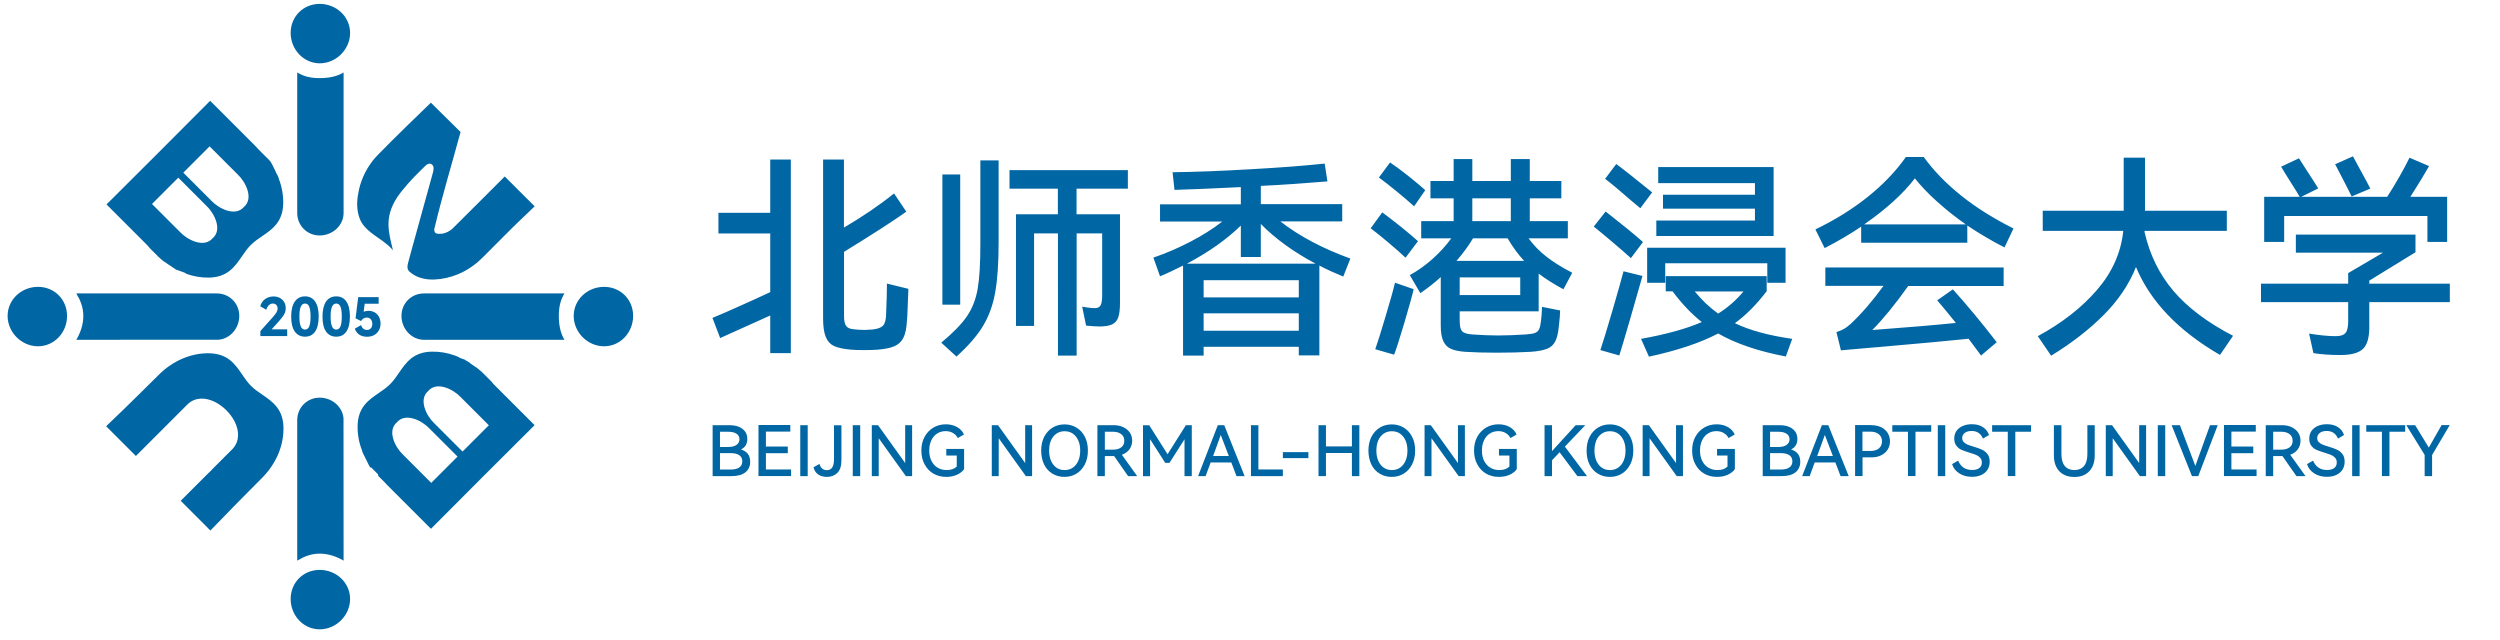
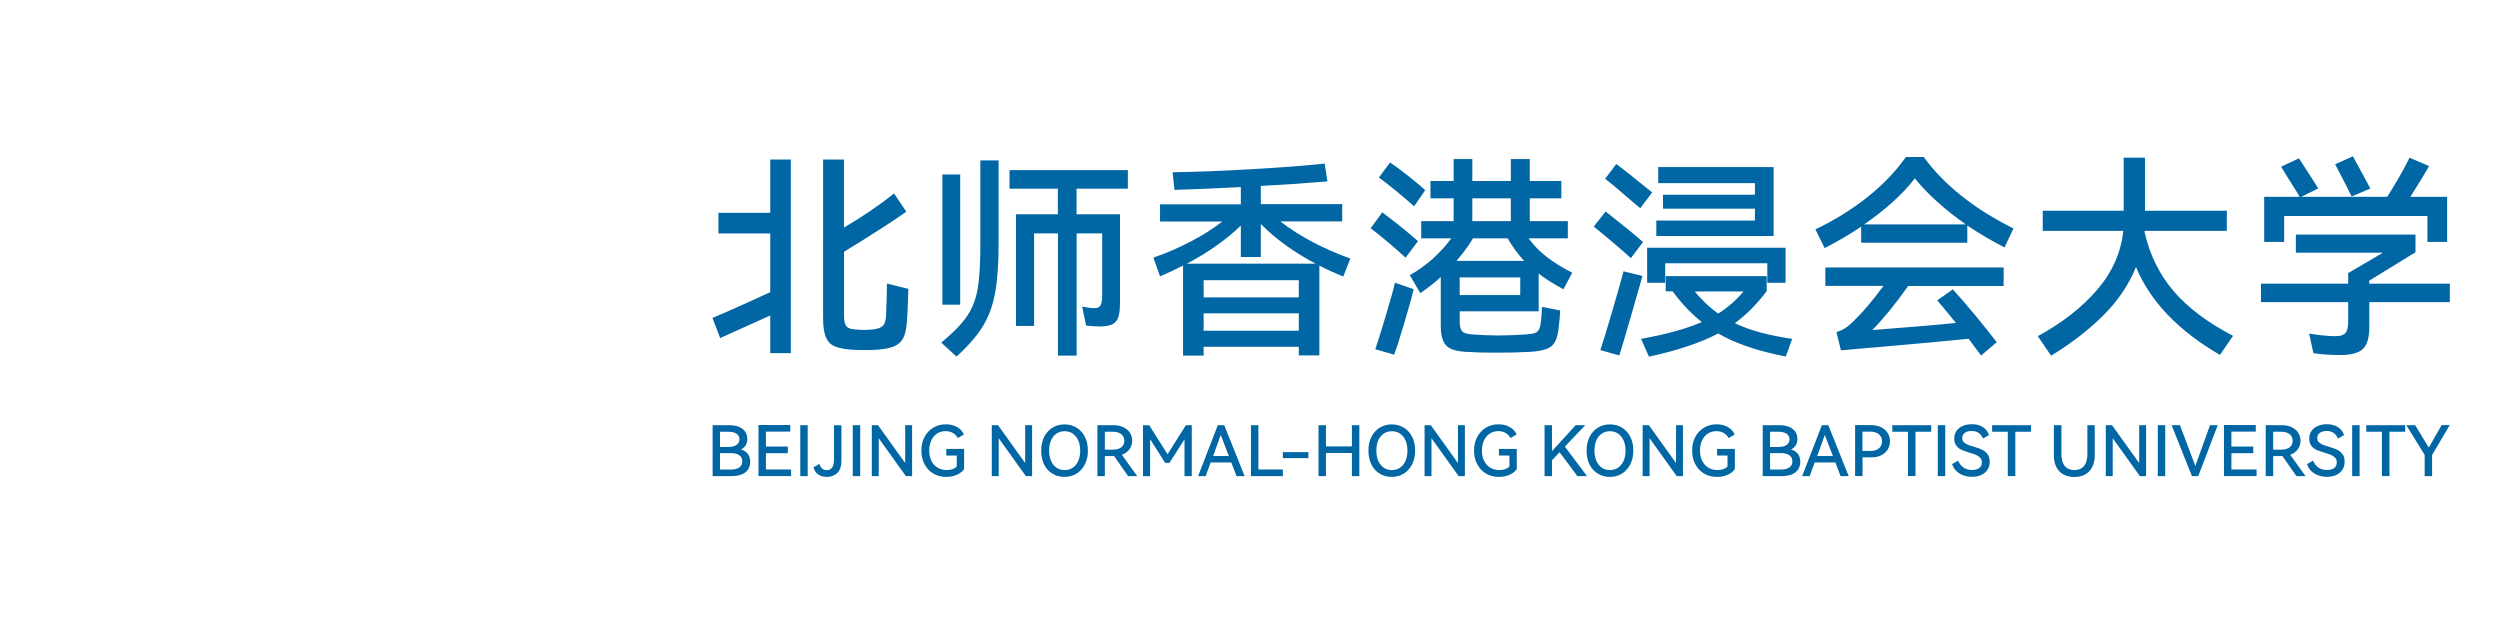
<svg xmlns="http://www.w3.org/2000/svg" version="1.1" id="图层_1" x="0px" y="0px" viewBox="0 0 289 74" style="enable-background:new 0 0 289 74;" xml:space="preserve">
  <style type="text/css">
	.st0{fill-rule:evenodd;clip-rule:evenodd;fill:#0166A4;}
</style>
-   <path class="st0" d="M49.81,11.87c-0.87,0.85-1.74,1.68-2.59,2.51c-0.66,0.64-1.3,1.28-1.93,1.9l-0.01,0.01l-0.01,0.01l-0.38,0.38  l-0.01,0.01l-0.01,0.01l0,0l-0.01,0.01l-0.01,0.01l-0.01,0.01l-0.01,0.01l-0.01,0.01l-0.07,0.07l-0.01,0.01l-0.01,0.01l-0.01,0.01  l-0.01,0.01l-0.01,0.01l0,0.01l-0.07,0.07l-0.01,0.01l0,0l-0.01,0.01L44.58,17l0,0l-0.08,0.08l-0.27,0.27  c-0.3,0.3-0.61,0.6-0.88,0.91c-0.46,0.53-0.84,1.11-1.15,1.71c-0.31,0.62-0.55,1.27-0.7,1.94c-0.12,0.53-0.19,1.03-0.21,1.51  c-0.01,0.48,0.03,0.93,0.14,1.36c0.09,0.36,0.21,0.67,0.38,0.96c0.17,0.29,0.42,0.57,0.78,0.9c0.37,0.33,0.76,0.59,1.13,0.86  c0.37,0.25,0.73,0.5,1.07,0.8l-0.01-0.02c0.23,0.2,0.45,0.41,0.65,0.66c-0.49-2.03-1.05-3.77,0.47-6.11  c0.37-0.55,0.79-1.06,1.23-1.56c0.26-0.3,0.54-0.59,0.82-0.89l0.07-0.07v0c0.26-0.26,0.52-0.53,0.78-0.78l0.37-0.36  c0.12-0.12,0.25-0.2,0.36-0.23c0.17-0.05,0.32-0.01,0.44,0.11c0.12,0.12,0.16,0.28,0.15,0.46c0,0.14-0.04,0.29-0.07,0.43  c-0.86,3.08-1.69,6.16-2.55,9.24c-0.12,0.41-0.23,0.82-0.33,1.23c-0.03,0.14-0.08,0.33-0.06,0.52c0.01,0.17,0.08,0.35,0.26,0.5  c0.15,0.13,0.31,0.24,0.47,0.34c0.16,0.1,0.33,0.18,0.5,0.25c0.41,0.16,0.83,0.25,1.26,0.28c0.44,0.03,0.88,0.01,1.31-0.05  c0.9-0.12,1.77-0.39,2.59-0.8c0.8-0.4,1.56-0.95,2.24-1.63l2.39-2.39l0-0.01l0.35-0.34l0,0c1.07-1.1,2.23-2.16,3.33-3.23l-1.74-1.73  l-1.72-1.72l-3.27,3.27l0,0l-1.47,1.46l-1.3,1.3c-0.17,0.15-0.36,0.27-0.54,0.37c-0.2,0.1-0.41,0.17-0.62,0.21L51,27.02l-0.15,0.01  c-0.49,0.03-0.63-0.15-0.65-0.41c-0.01-0.1,0.01-0.2,0.04-0.29c0.87-3.65,2.01-7.43,3-11.07L49.81,11.87z M18.98,49.44L18.98,49.44  l0.3-0.3l0,0l0.8-0.8l0,0l1.65-1.65c0.89-0.8,2.05-0.75,3.11-0.23c0.48,0.24,0.93,0.57,1.33,0.97c0.39,0.39,0.73,0.85,0.97,1.33  c0.52,1.05,0.57,2.22-0.23,3.11l-1.35,1.35l0,0l-1.04,1.04l0,0.01l-0.35,0.36l-0.01-0.01l-3.27,3.27l2.66,2.66l0.77,0.78  c0.92-0.95,1.85-1.9,2.77-2.85l1.59-1.61l1.6-1.61c0.82-0.82,1.45-1.76,1.88-2.76c0.42-0.99,0.63-2.05,0.61-3.1  c-0.05-2.13-1.25-2.95-2.42-3.76c-0.47-0.32-0.94-0.64-1.34-1.04c-0.4-0.4-0.72-0.87-1.04-1.34c-0.8-1.17-1.63-2.37-3.76-2.42  c-1.06-0.03-2.11,0.19-3.1,0.61c-1,0.42-1.94,1.06-2.76,1.88c-0.68,0.68-1.37,1.36-2.05,2.03c-0.68,0.67-1.37,1.34-2.05,2.01  l-1.98,1.9l0.01,0.01l0,0l0.97,0.97l2.46,2.46L18.98,49.44z M52.62,41.11c-0.88-0.32-1.8-0.48-2.72-0.46  c-2.13,0.05-2.95,1.25-3.76,2.42c-0.32,0.47-0.64,0.94-1.04,1.34c-0.4,0.4-0.87,0.72-1.34,1.04c-1.17,0.8-2.37,1.63-2.42,3.76  c-0.02,0.97,0.15,1.94,0.51,2.86l0,0.01l0.01,0.04l0,0.01l0.01,0.04l0.02,0.05l0.02,0.05l0.02,0.05l0.02,0.05l0.02,0.04l0.02,0.04  l0.02,0.04l0.02,0.04l0.02,0.04l0.02,0.04l0.02,0.04l0.02,0.04l0.02,0.04l0.02,0.04l0.02,0.04l0.02,0.04l0.02,0.04l0.02,0.04  l0.02,0.04l0.02,0.04l0.02,0.04l0.02,0.04l0.02,0.04l0.02,0.04l0.02,0.04h0l0.02,0.04l0.02,0.04l0.02,0.04l0.02,0.04l0.02,0.04  l0.02,0.04l0.02,0.04v0l0.02,0.04l0.02,0.04l0.02,0.04l0.02,0.04l0.02,0.04l0.02,0.04l0.02,0.04l0.02,0.03l0,0l0.02,0.04l0.02,0.04  l0.02,0.04l0.02,0.03l0,0l0.02,0.03l0.02,0.03l0.02,0.03l0,0l0.02,0.03L42.88,54l0.02,0.03l0.03,0.03l0.03,0.03l0.03,0.03l0.03,0.03  l0.03,0.03l0.03,0.03l0.03,0.03h0l0.03,0.03l0.03,0.03l0.03,0.03h0l0.03,0.03l0.03,0.03l0.03,0.03h0l0.03,0.03l0.03,0.03l0,0  l0.03,0.03l0.03,0.03l0,0l0.03,0.03l0,0l0.02,0.02l0,0l0.02,0.02h0l0.02,0.02l0.02,0.02v0l0.02,0.02l0.02,0.02l0,0l0.02,0.02  l0.02,0.02l0.02,0.02l0.02,0.02l0.02,0.02l0.02,0.02l0.02,0.02l0.02,0.02L43.71,55l0.02,0.02l0,0l0.02,0.02l0.02,0.02l0.02,0.02  l0.02,0.02l0.02,0.02l0.02,0.02l0.02,0.02l0.02,0.02l0.02,0.02l0.02,0.02l0.02,0.02l0,0l0.02,0.02v0l0.02,0.02l0.02,0.02h0  l0.02,0.02v0l0.02,0.02l0,0l0.02,0.02l0,0l0.02,0.02h0l0.02,0.02v0l0.02,0.02l0,0l0.02,0.02l0.02,0.02l0.02,0.02l0.02,0.02  l0.02,0.02l0,0l0.02,0.02v0l0.02,0.02l0,0l0.02,0.02l0.02,0.02l0,0l0.02,0.02l0,0l0.02,0.02l0.02,0.02l0,0l0.02,0.02l0.02,0.02h0  l0.02,0.02l0.02,0.02l0.02,0.02l0,0l0.02,0.02l0.02,0.02l0,0l0.02,0.02v0l0.02,0.02l0,0L44.69,56l0.02,0.02l0.02,0.02l0.02,0.02  l0.02,0.02l0,0l0.02,0.02l0.02,0.02l5.01,5.01c3.99-4.01,7.96-7.99,11.98-11.98l-3.57-3.57l-1.08-1.08l-0.03-0.03l-0.03-0.03  l-0.03-0.03l-0.03-0.04l-0.03-0.03v0l-0.03-0.04l-0.03-0.03h0l-0.03-0.04l-0.03-0.04l0,0l-0.04-0.04l-0.03-0.04l-0.04-0.04  l-0.04-0.04l0,0l-0.04-0.04l-0.04-0.04l-0.04-0.04l-0.04-0.04h0l-0.04-0.04l-0.04-0.04l-0.04-0.04l-0.04-0.04l-0.04-0.04l-0.04-0.04  l-0.04-0.04l-0.04-0.04l-0.04-0.04l-0.04-0.04l-0.04-0.04l-0.04-0.04l-0.04-0.04l-0.04-0.04l-0.04-0.04l-0.04-0.04l-0.04-0.04  l-0.04-0.04l-0.07-0.07l-0.04-0.04l-0.04-0.04l-0.04-0.04l-0.04-0.03l-0.04-0.03l-0.04-0.04l-0.04-0.03h0l-0.04-0.03l-0.11-0.1  l-0.04-0.03l-0.04-0.03l-0.08-0.07l-0.04-0.03v0l-0.08-0.06v0l-0.04-0.03h0l-0.04-0.03L55,42.45h0l-0.04-0.03v0l-0.04-0.03l0,0  l-0.04-0.03h0l-0.04-0.03v0l-0.04-0.03l0,0l-0.03-0.02l0,0l-0.03-0.02h0l-0.03-0.02l-0.03-0.02h0l-0.03-0.02l-0.03-0.02l0,0  l-0.03-0.02h0l-0.03-0.02v0l-0.03-0.02l-0.03-0.02l0,0l-0.03-0.02l0,0l-0.03-0.02l-0.03-0.02l0,0l-0.03-0.02l0,0l-0.03-0.02l0,0  L54.39,42h0l-0.03-0.02v0l-0.03-0.02l-0.03-0.02h0l-0.03-0.02l-0.03-0.02h0l-0.03-0.02h0l-0.03-0.02l-0.03-0.02l0,0l-0.03-0.02  l-0.03-0.02l0,0l-0.03-0.02l0,0l-0.03-0.02v0l-0.03-0.02h0L54,41.76h0l-0.03-0.02l-0.03-0.02l0,0l-0.03-0.02v0l-0.03-0.02  l-0.03-0.02l0,0l-0.03-0.02h0l-0.03-0.02l-0.03-0.02h0l-0.03-0.02v0l-0.03-0.02l-0.03-0.01l0,0l-0.03-0.01v0l-0.03-0.01l-0.03-0.01  h0l-0.03-0.01l0,0l-0.03-0.01h0l-0.03-0.01l-0.03-0.01h0l-0.03-0.01v0l-0.03-0.01h0l-0.03-0.01l0,0l-0.03-0.01l-0.06-0.03v0  l-0.03-0.01l-0.03-0.01l-0.03-0.01l0,0l-0.03-0.01l-0.03-0.01l0,0l-0.03-0.01v0l-0.03-0.01L53.1,41.3l0,0l-0.03-0.01v0l-0.03-0.01  l-0.05-0.02l0,0l-0.05-0.02v0l-0.05-0.02l-0.05-0.02l0,0l-0.05-0.02l0,0l-0.05-0.02l-0.05-0.02l-0.05-0.02L52.62,41.11L52.62,41.11z   M49.5,45.2c0.99-1.17,2.91-0.19,3.74,0.69l3.27,3.27l-3.04,3.04l-3.26-3.26C49.32,48.12,48.33,46.19,49.5,45.2z M45.88,48.82  c0.99-1.17,2.91-0.19,3.74,0.69l3.27,3.27l-3.04,3.04l-3.26-3.26C45.7,51.74,44.71,49.81,45.88,48.82z M21.46,31.63  c0.88,0.32,1.8,0.48,2.72,0.46c2.13-0.05,2.95-1.25,3.76-2.42c0.32-0.47,0.64-0.94,1.04-1.34c0.4-0.4,0.87-0.72,1.34-1.04  c1.17-0.8,2.37-1.63,2.42-3.76c0.02-0.97-0.15-1.94-0.51-2.86l0-0.01l-0.01-0.04l0-0.01l-0.01-0.04l-0.02-0.05l-0.02-0.05  l-0.02-0.05l-0.02-0.05l-0.02-0.04l-0.02-0.04l-0.02-0.04l-0.02-0.04l-0.02-0.04l-0.02-0.04L32,20.13l-0.02-0.04l-0.02-0.04  l-0.02-0.04l-0.02-0.04l-0.02-0.04L31.9,19.9l-0.02-0.04l-0.02-0.04l-0.02-0.04l-0.02-0.04l-0.02-0.04l-0.02-0.04l-0.02-0.04  l-0.02-0.04h0l-0.02-0.04l-0.02-0.04l-0.02-0.04l-0.02-0.04l-0.02-0.04l-0.02-0.04l-0.02-0.04v0l-0.02-0.04l-0.02-0.04l-0.02-0.04  l-0.02-0.04l-0.02-0.04l-0.02-0.04l-0.02-0.04l-0.02-0.03l0,0l-0.02-0.04l-0.02-0.04l-0.02-0.04l-0.02-0.03l0,0l-0.02-0.03  l-0.02-0.03l-0.02-0.04h0l-0.02-0.03l-0.02-0.03l-0.02-0.03l-0.03-0.03l-0.03-0.03l-0.03-0.04l-0.03-0.03l-0.03-0.03l-0.03-0.03  l-0.03-0.03h0l-0.03-0.03l0,0l-0.03-0.03l-0.03-0.03l0,0l-0.03-0.03l-0.03-0.03l-0.03-0.03h0l-0.03-0.03l-0.03-0.03l0,0l-0.03-0.03  l0,0l-0.03-0.03h0l-0.03-0.03l0,0l-0.02-0.02l0,0l-0.02-0.02l0,0l-0.02-0.02l-0.02-0.02v0l-0.02-0.02l-0.02-0.02v0l-0.02-0.02  l-0.02-0.02l-0.02-0.02l-0.02-0.02l-0.02-0.02l-0.02-0.02l-0.02-0.02l-0.02-0.02l-0.02-0.02l-0.02-0.02l0,0l-0.02-0.02l-0.02-0.02  l-0.02-0.02l-0.02-0.02l-0.02-0.02l-0.02-0.02l-0.02-0.02l-0.02-0.02l-0.02-0.02l-0.02-0.02l-0.02-0.02l0,0l-0.02-0.02v0l-0.02-0.02  l-0.02-0.02h0l-0.02-0.02v0l-0.02-0.02l0,0l-0.02-0.02v0l-0.02-0.02h0l-0.02-0.02l-0.02-0.02l0,0l-0.02-0.02l-0.02-0.02l-0.02-0.02  l-0.02-0.02l-0.02-0.02l0,0l-0.02-0.02v0l-0.02-0.02l0,0l-0.02-0.02l-0.02-0.02l0,0l-0.02-0.02l0,0L29.64,17l-0.02-0.02l0,0  l-0.02-0.02l-0.02-0.02h0l-0.02-0.02l-0.02-0.02l-0.02-0.02l0,0l-0.02-0.02l-0.02-0.02h0l-0.02-0.02v0l-0.02-0.02l0,0l-0.02-0.02  l-0.02-0.02l-0.02-0.02l-0.02-0.02l-0.02-0.02l0,0l-0.02-0.02l-0.02-0.02l-5.01-5.01c-3.99,4.01-7.96,7.99-11.98,11.98l3.57,3.57  l1.08,1.08l0.03,0.03l0.03,0.03l0.03,0.03l0.03,0.04l0.03,0.03v0l0.03,0.03l0.03,0.04h0l0.03,0.04l0.03,0.04l0,0l0.04,0.04  l0.03,0.04l0.04,0.04l0.04,0.04l0,0l0.04,0.04l0.04,0.04l0.04,0.04l0.04,0.04l0.04,0.04l0.04,0.04l0.04,0.04l0.04,0.04l0.04,0.04  l0.04,0.04l0.04,0.04l0.04,0.04l0.04,0.04l0.04,0.04l0.04,0.04l0.04,0.04l0.04,0.04l0.04,0.04l0.04,0.04l0.04,0.04l0.04,0.04  l0.04,0.04l0.07,0.07l0.04,0.04l0.04,0.03l0.04,0.04l0.04,0.03l0.04,0.04l0.04,0.04l0.04,0.03h0l0.04,0.03l0.11,0.1l0.04,0.03v0  l0.04,0.03l0.08,0.07v0l0.04,0.03v0l0.08,0.06v0l0.04,0.03h0L19,30.24l0.08,0.06l0,0l0.04,0.03l0.04,0.03l0,0l0.04,0.03l0,0  l0.04,0.03h0l0.04,0.03l0,0l0.03,0.02l0,0l0.03,0.02h0l0.03,0.02l0.03,0.02l0,0l0.03,0.02l0.03,0.02l0,0l0.03,0.02h0l0.03,0.02v0  l0.03,0.02l0.03,0.02l0,0l0.03,0.02l0,0l0.03,0.02l0.03,0.02l0,0l0.03,0.02l0,0l0.03,0.02l0,0l0.03,0.02h0l0.03,0.02h0l0.03,0.02  l0.03,0.02h0l0.03,0.02l0.03,0.02h0l0.03,0.02h0l0.03,0.02h0l0.03,0.02l0,0l0.03,0.02l0.03,0.02l0,0L20,30.94l0,0l0.03,0.02l0,0  l0.03,0.02l0,0l0.03,0.02h0L20.11,31l0.03,0.02h0l0.03,0.02v0l0.03,0.02l0.03,0.02l0,0l0.03,0.02h0l0.03,0.02l0.03,0.02l0,0  l0.03,0.02l0,0l0.03,0.02l0.03,0.01v0l0.03,0.01v0l0.03,0.01l0.03,0.01l0,0l0.03,0.01l0,0l0.03,0.01h0l0.03,0.01l0.03,0.01l0,0  l0.03,0.01l0.03,0.01l0,0l0.03,0.01h0l0.03,0.01l0.06,0.03v0l0.03,0.01v0l0.03,0.01l0.03,0.01h0l0.03,0.01l0.03,0.01h0l0.03,0.01v0  l0.03,0.01l0.03,0.01v0l0.03,0.01v0l0.03,0.01l0.05,0.02l0,0l0.05,0.02v0l0.05,0.02l0.05,0.02l0,0l0.05,0.02l0,0l0.05,0.02v0  l0.05,0.02l0.05,0.02L21.46,31.63L21.46,31.63z M24.58,27.54c-0.99,1.17-2.91,0.19-3.74-0.69l-3.27-3.27l3.04-3.04l3.26,3.26  C24.76,24.63,25.75,26.55,24.58,27.54z M28.2,23.92c-0.99,1.17-2.91,0.19-3.74-0.69l-3.27-3.27l3.04-3.04l3.26,3.26  C28.38,21.01,29.37,22.93,28.2,23.92z M40.47,69.24c0,1.9-1.61,3.51-3.51,3.51c-1.9,0-3.36-1.61-3.36-3.51  c0-1.9,1.46-3.36,3.36-3.36C38.86,65.88,40.47,67.34,40.47,69.24z M4.39,40.03c-1.9,0-3.51-1.61-3.51-3.51  c0-1.9,1.61-3.36,3.51-3.36c1.9,0,3.36,1.46,3.36,3.36C7.76,38.42,6.29,40.03,4.39,40.03z M69.83,33.16c1.9,0,3.36,1.46,3.36,3.36  c0,1.9-1.46,3.51-3.36,3.51c-1.9,0-3.51-1.61-3.51-3.51C66.32,34.62,67.93,33.16,69.83,33.16z M65.25,33.92H49.01  c-1.46,0-2.6,1.14-2.6,2.6c0,1.46,1.14,2.76,2.6,2.76h16.24c-0.49-0.81-0.65-1.79-0.65-2.76C64.6,35.54,64.76,34.73,65.25,33.92z   M8.82,39.28c0.07,0,16.39,0,16.46-0.01c1.36-0.12,2.38-1.36,2.38-2.75c0-1.46-1.14-2.6-2.6-2.6H8.82c0.49,0.81,0.81,1.62,0.81,2.6  C9.64,37.49,9.31,38.46,8.82,39.28z M33.6,3.81c0-1.9,1.46-3.36,3.36-3.36c1.9,0,3.51,1.46,3.51,3.36c0,1.9-1.61,3.51-3.51,3.51  C35.07,7.31,33.6,5.7,33.6,3.81z M34.36,8.38v16.24c0,1.46,1.14,2.6,2.6,2.6c1.46,0,2.76-1.14,2.76-2.6V8.38  c-0.81,0.49-1.79,0.65-2.76,0.65C35.98,9.03,35.17,8.87,34.36,8.38z M39.72,64.81c0-0.07,0-16.39-0.01-16.46  c-0.12-1.36-1.36-2.38-2.75-2.38c-1.46,0-2.6,1.14-2.6,2.6v16.24c0.81-0.49,1.62-0.81,2.6-0.81C37.93,64,38.9,64.32,39.72,64.81z   M31.4,38.07h1.8v0.78h-3.1v-0.58l1.36-1.52c0.23-0.26,0.4-0.47,0.49-0.62c0.09-0.15,0.14-0.3,0.14-0.46c0-0.18-0.05-0.32-0.15-0.42  c-0.1-0.11-0.23-0.16-0.4-0.16c-0.17,0-0.32,0.06-0.46,0.19c-0.13,0.12-0.23,0.3-0.3,0.53l-0.7-0.41c0.11-0.36,0.3-0.64,0.58-0.84  c0.28-0.19,0.6-0.29,0.96-0.29c0.29,0,0.54,0.06,0.75,0.18c0.21,0.12,0.37,0.28,0.49,0.48c0.11,0.2,0.17,0.44,0.17,0.7  c0,0.26-0.06,0.5-0.19,0.72c-0.12,0.22-0.35,0.51-0.67,0.87L31.4,38.07z M36.84,36.6c0,0.76-0.14,1.33-0.41,1.73  c-0.27,0.4-0.67,0.59-1.17,0.59c-0.51,0-0.9-0.2-1.18-0.59c-0.28-0.4-0.42-0.97-0.42-1.73c0-0.76,0.14-1.34,0.42-1.74  c0.28-0.4,0.67-0.6,1.18-0.6c0.51,0,0.9,0.2,1.17,0.6C36.71,35.26,36.84,35.84,36.84,36.6z M34.61,36.6c0,0.51,0.05,0.89,0.16,1.13  c0.1,0.25,0.27,0.37,0.49,0.37c0.22,0,0.38-0.12,0.49-0.37c0.1-0.25,0.15-0.63,0.15-1.13c0-0.51-0.05-0.89-0.15-1.14  c-0.1-0.25-0.26-0.37-0.49-0.37c-0.22,0-0.38,0.12-0.49,0.37C34.66,35.7,34.61,36.09,34.61,36.6z M40.45,36.6  c0,0.76-0.14,1.33-0.41,1.73c-0.27,0.4-0.67,0.59-1.17,0.59c-0.51,0-0.9-0.2-1.18-0.59c-0.28-0.4-0.41-0.97-0.41-1.73  c0-0.76,0.14-1.34,0.41-1.74c0.28-0.4,0.67-0.6,1.18-0.6c0.51,0,0.9,0.2,1.17,0.6C40.32,35.26,40.45,35.84,40.45,36.6z M38.22,36.6  c0,0.51,0.05,0.89,0.16,1.13c0.1,0.25,0.27,0.37,0.49,0.37c0.22,0,0.38-0.12,0.49-0.37c0.1-0.25,0.15-0.63,0.15-1.13  c0-0.51-0.05-0.89-0.15-1.14c-0.1-0.25-0.26-0.37-0.49-0.37c-0.22,0-0.38,0.12-0.49,0.37C38.27,35.7,38.22,36.09,38.22,36.6z   M42.6,35.93c0.26,0,0.49,0.06,0.71,0.18c0.21,0.12,0.38,0.29,0.5,0.52c0.12,0.22,0.18,0.48,0.18,0.77c0,0.32-0.07,0.59-0.21,0.82  c-0.14,0.23-0.32,0.41-0.56,0.53c-0.24,0.12-0.5,0.18-0.79,0.18c-0.34,0-0.63-0.08-0.88-0.23c-0.25-0.16-0.42-0.39-0.53-0.71  l0.72-0.41c0.05,0.18,0.14,0.32,0.26,0.42c0.12,0.09,0.26,0.14,0.42,0.14c0.2,0,0.36-0.07,0.46-0.2c0.11-0.13,0.16-0.3,0.16-0.51  c0-0.2-0.06-0.38-0.17-0.51c-0.11-0.14-0.27-0.21-0.48-0.21c-0.27,0-0.49,0.13-0.65,0.4l-0.64-0.31l0.31-2.45h2.36v0.76h-1.61  l-0.12,0.93C42.23,35.96,42.41,35.93,42.6,35.93z" />
  <path class="st0" d="M89.04,24.6v-6.16h2.38v22.38h-2.38v-4.35l-5.79,2.61l-0.89-2.33c0.88-0.36,1.93-0.82,3.15-1.37  c1.23-0.55,2.4-1.08,3.53-1.61v-6.78h-5.99V24.6H89.04z M105.01,33.39c0,0.28-0.04,1.29-0.12,3.03c-0.03,0.33-0.05,0.56-0.05,0.7  c-0.05,0.83-0.18,1.47-0.4,1.91c-0.22,0.45-0.55,0.77-1.02,0.98c-0.46,0.21-1.11,0.34-1.94,0.41c-0.35,0.03-0.87,0.05-1.56,0.05  c-0.7,0-1.22-0.02-1.56-0.05c-0.84-0.07-1.49-0.21-1.94-0.42c-0.45-0.21-0.77-0.57-0.97-1.07c-0.2-0.5-0.3-1.21-0.3-2.14V18.44h2.41  v7.87c2.22-1.31,4.15-2.62,5.79-3.95l1.42,2.11c-1.46,1.04-3.86,2.59-7.2,4.64v7.4c0,0.56,0.08,0.96,0.25,1.18  c0.17,0.22,0.47,0.35,0.92,0.38c0.43,0.05,0.84,0.07,1.24,0.07c0.2,0,0.5-0.02,0.89-0.05c0.58-0.07,0.98-0.21,1.19-0.43  c0.22-0.22,0.34-0.62,0.37-1.2c0.07-1.66,0.1-2.88,0.1-3.68L105.01,33.39z M113.33,18.54h2.11v9.44c0,2.42-0.13,4.36-0.4,5.84  c-0.26,1.47-0.74,2.77-1.42,3.89c-0.68,1.12-1.7,2.29-3.05,3.51l-1.76-1.61c1.36-1.13,2.35-2.14,2.97-3.05  c0.62-0.91,1.03-1.97,1.24-3.18c0.21-1.21,0.31-2.93,0.31-5.17V18.54z M130.39,21.81h-5.94v2.96h5.02v10.26  c0,0.73-0.07,1.28-0.2,1.66c-0.13,0.38-0.37,0.65-0.71,0.81c-0.34,0.16-0.82,0.24-1.45,0.24c-0.35,0-0.87-0.03-1.56-0.1l-0.45-2.19  c0.12,0.02,0.32,0.05,0.62,0.1c0.3,0.05,0.58,0.07,0.84,0.07c0.31,0,0.53-0.1,0.66-0.31c0.12-0.21,0.19-0.58,0.19-1.13v-7.2h-2.95  v14.13h-2.16V26.98h-2.76v10.7h-2.09V24.77h4.84v-2.96h-5.59v-2.14h13.68V21.81z M108.94,20.17H111v15.05h-2.06V20.17z   M155.28,31.97c-0.98-0.4-1.9-0.82-2.76-1.27v10.38h-2.38v-0.99h-11v1.02h-2.38V30.7c-1.01,0.51-1.9,0.93-2.66,1.24l-0.77-2.16  c1.49-0.51,2.92-1.13,4.28-1.84c1.37-0.71,2.6-1.49,3.69-2.33h-7.2v-1.99h9.34v-1.99c-3.36,0.17-5.92,0.27-7.67,0.32l-0.22-2.04  c2.52-0.03,5.49-0.14,8.93-0.34c3.44-0.19,6.32-0.41,8.65-0.66l0.32,2.06c-2.48,0.21-5.05,0.39-7.7,0.52v2.11h9.41v1.99H148  c2.2,1.71,4.9,3.14,8.1,4.3L155.28,31.97z M152.08,30.48c-2.55-1.36-4.66-2.89-6.33-4.59v3.82h-2.31v-3.63  c-1.66,1.61-3.73,3.07-6.23,4.4H152.08z M139.14,34.38h11v-1.99h-11V34.38z M139.14,36.22v2.01h11v-2.01H139.14z M177.85,35.99  h-9.11v1.09c0,0.6,0.09,1,0.27,1.2c0.18,0.21,0.57,0.34,1.17,0.38c1.11,0.08,2.11,0.12,3,0.12c0.94,0,2.02-0.04,3.23-0.12  c0.46-0.03,0.81-0.09,1.03-0.17c0.22-0.08,0.38-0.23,0.48-0.43c0.1-0.21,0.17-0.53,0.22-0.98c0.05-0.36,0.09-0.9,0.12-1.61  l2.09,0.42c0,0.38-0.05,0.99-0.15,1.84c-0.07,0.74-0.2,1.32-0.41,1.73c-0.21,0.41-0.53,0.7-0.98,0.87  c-0.45,0.17-1.08,0.29-1.89,0.34c-1.18,0.07-2.48,0.1-3.92,0.1c-1.34,0-2.54-0.03-3.6-0.1c-0.71-0.05-1.27-0.16-1.66-0.34  c-0.4-0.17-0.7-0.47-0.89-0.89c-0.2-0.42-0.3-1.02-0.3-1.8v-5.61c-0.71,0.65-1.5,1.27-2.36,1.86l-1.22-2.09  c0.89-0.48,1.76-1.1,2.61-1.85c0.84-0.75,1.57-1.55,2.19-2.4h-3.48v-1.99h3.75v-2.63h-2.68v-2.01h2.68v-2.53h2.16v2.53h4.45v-2.53  h2.19v2.53h3.65v2.01h-3.65v2.63h4.4v1.99h-4.54c0.58,0.79,1.27,1.51,2.09,2.14c0.81,0.63,1.8,1.24,2.96,1.84l-1.02,1.91  c-1.11-0.6-2.06-1.2-2.86-1.81V35.99z M163.47,23.85c-0.53-0.48-1.2-1.06-2.02-1.73c-0.82-0.67-1.5-1.2-2.05-1.6l1.29-1.74  c0.6,0.4,1.3,0.92,2.11,1.56c0.81,0.65,1.47,1.19,1.96,1.64L163.47,23.85z M174.65,22.93h-4.45v2.63h4.45V22.93z M162.48,29.79  c-0.6-0.56-1.27-1.16-2.04-1.8c-0.76-0.64-1.42-1.17-1.99-1.6l1.34-1.84c0.61,0.45,1.32,1,2.14,1.65c0.81,0.65,1.47,1.21,1.99,1.68  L162.48,29.79z M170.28,27.55c-0.51,0.86-1.15,1.73-1.91,2.61h7.82c-0.68-0.73-1.32-1.6-1.91-2.61H170.28z M168.74,34.11h7v-2.04h-7  V34.11z M158.98,40.37c0.25-0.7,0.65-1.97,1.2-3.82c0.55-1.85,0.92-3.15,1.08-3.87l2.16,0.75c-0.15,0.68-0.51,1.97-1.07,3.86  c-0.56,1.9-0.96,3.13-1.19,3.71L158.98,40.37z M189.62,24.07l-1.04-0.87c-1.26-1.11-2.27-1.95-3.03-2.53l1.29-1.71  c0.83,0.61,2.21,1.71,4.15,3.28L189.62,24.07z M191.69,19.31h13.34v7.97h-13.56v-1.79h11.4v-1.37h-10.63v-1.61h10.63v-1.34h-11.18  V19.31z M188.53,29.84c-0.55-0.5-1.23-1.1-2.06-1.8c-0.83-0.7-1.57-1.32-2.23-1.85l1.37-1.74c1.87,1.46,3.31,2.63,4.32,3.53  L188.53,29.84z M206.41,28.64v4.05h-2.11v-2.26h-11.8v2.26h-2.09v-4.05H206.41z M189.87,31.9c-0.33,1.19-0.81,2.87-1.44,5.03  c-0.63,2.16-1.04,3.55-1.24,4.16l-2.19-0.62c0.26-0.76,0.73-2.28,1.39-4.54c0.66-2.27,1.09-3.79,1.29-4.57L189.87,31.9z   M206.44,41.21c-3.16-0.6-5.77-1.48-7.82-2.66c-2.05,1.08-4.72,1.97-8,2.68l-0.92-2.06c2.88-0.51,5.22-1.16,7.03-1.94  c-1.19-0.94-2.32-2.13-3.38-3.55h-0.79v-1.76h11.67v1.74c-1.19,1.56-2.42,2.79-3.68,3.7c1.72,0.83,3.93,1.43,6.63,1.81L206.44,41.21  z M195.91,33.69c0.83,1.01,1.73,1.86,2.71,2.56c1.09-0.68,2.07-1.53,2.93-2.56H195.91z M222.38,18.14c1.13,1.57,2.57,3.06,4.33,4.47  c1.76,1.41,3.78,2.67,6.05,3.8l-1.04,2.19c-1.46-0.74-2.89-1.59-4.3-2.53v1.99h-12.27v-1.86c-1.24,0.84-2.65,1.67-4.22,2.48  l-1.07-2.16c2.3-1.11,4.33-2.38,6.1-3.8c1.76-1.42,3.22-2.95,4.36-4.57H222.38z M227.25,25.94c-1.21-0.84-2.32-1.73-3.34-2.65  c-1.02-0.92-1.87-1.81-2.55-2.67c-1.37,1.79-3.33,3.56-5.86,5.32H227.25z M211.01,33.06v-2.14h20.61v2.14h-11.03  c-1.52,2.14-2.91,3.83-4.15,5.09c4.37-0.33,7.59-0.6,9.66-0.82c-0.96-1.19-1.68-2.06-2.16-2.61l1.81-1.27  c0.71,0.78,1.54,1.74,2.5,2.89c0.95,1.15,1.81,2.22,2.57,3.22l-1.81,1.54l-1.44-1.94c-2.2,0.23-5.7,0.55-10.51,0.97l-0.87,0.07  l-3.38,0.3l-0.52-2.11c0.4-0.13,0.7-0.26,0.91-0.39c0.21-0.12,0.44-0.3,0.71-0.53c1.27-1.19,2.55-2.67,3.82-4.42H211.01z   M247.91,26.83c0.6,2.62,1.71,4.88,3.33,6.79c1.62,1.91,3.92,3.65,6.9,5.2l-1.51,2.21c-4.82-2.8-8.05-6.18-9.71-10.16  c-0.81,2.02-2.06,3.87-3.75,5.56c-1.69,1.69-3.71,3.25-6.06,4.69l-1.54-2.26c2.8-1.52,5.08-3.3,6.84-5.34  c1.76-2.04,2.78-4.31,3.04-6.83h-9.31v-2.33h9.36v-6.13h2.46v6.13h9.46v2.33h-9.51V26.83z M271.85,22.71  c-0.17-0.36-0.72-1.45-1.66-3.25l-0.25-0.47l2.06-0.92l0.47,0.87c0.86,1.56,1.37,2.51,1.54,2.86L271.85,22.71z M264.05,24.97v3  h-2.31v-5.22h4.1c-0.18-0.33-0.47-0.8-0.87-1.42c-0.61-0.96-1.03-1.65-1.27-2.06l2.06-0.97l0.72,1.12c0.91,1.41,1.42,2.19,1.51,2.36  l-1.96,0.97h9.93c0.46-0.71,0.94-1.5,1.43-2.36c0.49-0.86,0.87-1.58,1.15-2.16l2.26,0.97c-0.46,0.83-1.18,2.01-2.16,3.55h4.25v5.22  h-2.28v-3H264.05z M283.2,32.79v2.14h-9.31v2.88c0,1.21-0.24,2.05-0.73,2.52c-0.49,0.47-1.35,0.71-2.6,0.71  c-1.19,0-2.24-0.07-3.13-0.22l-0.5-2.26c1.19,0.2,2.23,0.3,3.1,0.3c0.53,0,0.9-0.12,1.11-0.37c0.21-0.25,0.31-0.7,0.31-1.37v-2.19  h-10.08v-2.14h10.08v-1.22l4.02-2.36H265.4v-2.09h13.83v2.04l-5.34,3.28v0.35H283.2z M85.66,51.96c0.71,0.22,1.06,0.69,1.06,1.41  c0,0.53-0.18,0.94-0.55,1.23c-0.37,0.29-0.9,0.44-1.6,0.44h-2.19v-5.89h1.95c0.63,0,1.13,0.14,1.5,0.43  c0.38,0.29,0.56,0.68,0.56,1.18C86.39,51.31,86.15,51.71,85.66,51.96z M83.23,49.91v1.76h0.97c0.4,0,0.72-0.08,0.94-0.24  c0.23-0.16,0.34-0.38,0.34-0.65c0-0.27-0.11-0.49-0.34-0.64c-0.22-0.15-0.54-0.23-0.94-0.23H83.23z M84.44,54.28  c0.46,0,0.8-0.08,1.03-0.25c0.23-0.16,0.34-0.4,0.34-0.7c0-0.3-0.11-0.54-0.34-0.7c-0.23-0.17-0.57-0.25-1.03-0.25h-1.21v1.9H84.44z   M91.07,52.39h-2.53v1.88h2.91v0.76h-3.77v-5.9h3.68v0.76h-2.82v1.73h2.53V52.39z M93.37,55.04h-0.86v-5.89h0.86V55.04z   M95.59,55.13c-0.38,0-0.71-0.09-0.99-0.27c-0.28-0.18-0.46-0.46-0.56-0.84l0.69-0.39c0.14,0.48,0.42,0.72,0.85,0.72  c0.29,0,0.5-0.11,0.63-0.32c0.13-0.21,0.2-0.52,0.2-0.93v-3.94h0.86v4.03c0,0.68-0.16,1.17-0.47,1.48  C96.49,54.97,96.08,55.13,95.59,55.13z M99.44,55.04h-0.86v-5.89h0.86V55.04z M101.5,49.15l3.14,4.38v-4.38h0.8v5.89h-0.72  l-3.14-4.38v4.38h-0.8v-5.89H101.5z M109.39,52.66v-0.76h2.06v2.33c-0.18,0.26-0.45,0.48-0.82,0.65c-0.37,0.17-0.79,0.25-1.25,0.25  c-0.55,0-1.05-0.13-1.48-0.38c-0.43-0.25-0.77-0.61-1.02-1.08c-0.25-0.46-0.37-0.99-0.37-1.59c0-0.6,0.12-1.12,0.37-1.58  c0.25-0.46,0.59-0.81,1.02-1.07c0.43-0.25,0.91-0.38,1.44-0.38c0.49,0,0.93,0.11,1.3,0.32c0.37,0.21,0.64,0.5,0.79,0.86l-0.71,0.41  c-0.12-0.24-0.31-0.44-0.55-0.58c-0.25-0.15-0.53-0.22-0.86-0.22c-0.36,0-0.69,0.09-0.98,0.28c-0.29,0.18-0.51,0.45-0.67,0.79  c-0.16,0.34-0.24,0.73-0.24,1.17c0,0.45,0.08,0.85,0.25,1.19c0.17,0.34,0.4,0.6,0.71,0.79c0.31,0.19,0.66,0.28,1.06,0.28  c0.51,0,0.9-0.14,1.16-0.41v-1.27H109.39z M115.37,49.15l3.14,4.38v-4.38h0.8v5.89h-0.72l-3.14-4.38v4.38h-0.8v-5.89H115.37z   M120.36,52.09c0-0.61,0.12-1.15,0.35-1.6c0.24-0.46,0.56-0.81,0.97-1.06c0.41-0.25,0.87-0.37,1.38-0.37c0.51,0,0.97,0.12,1.38,0.37  c0.41,0.25,0.74,0.6,0.97,1.06c0.24,0.46,0.35,0.99,0.35,1.6c0,0.62-0.12,1.15-0.36,1.61c-0.24,0.46-0.56,0.81-0.97,1.06  c-0.41,0.25-0.87,0.37-1.38,0.37c-0.51,0-0.97-0.12-1.38-0.37c-0.41-0.24-0.74-0.6-0.97-1.06C120.48,53.24,120.36,52.7,120.36,52.09  z M121.28,52.09c0,0.44,0.07,0.84,0.22,1.18c0.15,0.34,0.36,0.6,0.62,0.79c0.27,0.19,0.58,0.28,0.95,0.28  c0.36,0,0.68-0.09,0.95-0.28c0.27-0.19,0.48-0.45,0.63-0.79c0.15-0.34,0.22-0.73,0.22-1.18c0-0.44-0.07-0.84-0.22-1.17  c-0.15-0.34-0.36-0.6-0.63-0.79c-0.27-0.19-0.59-0.28-0.95-0.28c-0.36,0-0.67,0.09-0.95,0.28c-0.27,0.19-0.48,0.45-0.63,0.79  C121.35,51.25,121.28,51.64,121.28,52.09z M131.46,55.04h-1.05l-1.62-2.32h-0.06h-1.01v2.32h-0.86v-5.89h1.88  c0.42,0,0.79,0.08,1.11,0.23c0.32,0.15,0.58,0.36,0.76,0.63c0.18,0.27,0.27,0.58,0.27,0.94c0,0.38-0.11,0.71-0.32,1  c-0.21,0.28-0.5,0.49-0.87,0.62L131.46,55.04z M127.72,49.9v2.08h0.92c0.42,0,0.75-0.09,0.98-0.27c0.24-0.18,0.35-0.43,0.35-0.76  c0-0.32-0.12-0.58-0.35-0.76c-0.24-0.19-0.56-0.28-0.98-0.28H127.72z M137.09,49.15h0.68v5.89h-0.84v-4.26l-1.74,2.73h-0.49  l-1.75-2.74v4.28h-0.82v-5.89h0.72l2.12,3.35L137.09,49.15z M141.52,49.15l2.36,5.89h-0.94l-0.6-1.58h-2.39l-0.58,1.58h-0.87  l2.28-5.89H141.52z M142.05,52.71l-0.93-2.43l-0.88,2.43H142.05z M144.61,49.15h0.86v5.12h2.83v0.77h-3.69V49.15z M153.28,51.6h3  v-2.45h0.86v5.89h-0.86v-2.67h-3v2.67h-0.86v-5.89h0.86V51.6z M158.19,52.09c0-0.61,0.12-1.15,0.35-1.6  c0.24-0.46,0.56-0.81,0.97-1.06c0.41-0.25,0.87-0.37,1.38-0.37c0.51,0,0.97,0.12,1.38,0.37c0.41,0.25,0.74,0.6,0.97,1.06  c0.24,0.46,0.35,0.99,0.35,1.6c0,0.62-0.12,1.15-0.36,1.61c-0.24,0.46-0.56,0.81-0.97,1.06c-0.41,0.25-0.87,0.37-1.38,0.37  c-0.51,0-0.97-0.12-1.38-0.37c-0.41-0.24-0.74-0.6-0.97-1.06C158.31,53.24,158.19,52.7,158.19,52.09z M159.11,52.09  c0,0.44,0.07,0.84,0.22,1.18c0.15,0.34,0.36,0.6,0.62,0.79c0.27,0.19,0.58,0.28,0.95,0.28c0.36,0,0.68-0.09,0.95-0.28  c0.27-0.19,0.48-0.45,0.63-0.79c0.15-0.34,0.22-0.73,0.22-1.18c0-0.44-0.07-0.84-0.22-1.17c-0.15-0.34-0.36-0.6-0.63-0.79  c-0.27-0.19-0.59-0.28-0.95-0.28c-0.36,0-0.67,0.09-0.95,0.28c-0.27,0.19-0.48,0.45-0.63,0.79  C159.18,51.25,159.11,51.64,159.11,52.09z M165.4,49.15l3.14,4.38v-4.38h0.8v5.89h-0.72l-3.14-4.38v4.38h-0.8v-5.89H165.4z   M173.28,52.66v-0.76h2.06v2.33c-0.18,0.26-0.45,0.48-0.82,0.65c-0.37,0.17-0.79,0.25-1.25,0.25c-0.55,0-1.05-0.13-1.48-0.38  c-0.43-0.25-0.77-0.61-1.02-1.08c-0.25-0.46-0.37-0.99-0.37-1.59c0-0.6,0.12-1.12,0.37-1.58c0.25-0.46,0.59-0.81,1.02-1.07  c0.43-0.25,0.91-0.38,1.44-0.38c0.49,0,0.93,0.11,1.3,0.32c0.37,0.21,0.64,0.5,0.79,0.86l-0.71,0.41c-0.12-0.24-0.31-0.44-0.55-0.58  c-0.25-0.15-0.53-0.22-0.86-0.22c-0.36,0-0.69,0.09-0.98,0.28c-0.29,0.18-0.51,0.45-0.67,0.79c-0.16,0.34-0.24,0.73-0.24,1.17  c0,0.45,0.08,0.85,0.25,1.19c0.17,0.34,0.4,0.6,0.71,0.79c0.31,0.19,0.66,0.28,1.06,0.28c0.51,0,0.9-0.14,1.16-0.41v-1.27H173.28z   M180.9,51.63l2.56,3.41h-1.11l-2.06-2.76l-0.88,0.93v1.83h-0.86v-5.89h0.86v3l2.74-3h1.11L180.9,51.63z M183.41,52.09  c0-0.61,0.12-1.15,0.35-1.6c0.24-0.46,0.56-0.81,0.97-1.06c0.41-0.25,0.87-0.37,1.38-0.37c0.51,0,0.97,0.12,1.38,0.37  c0.41,0.25,0.74,0.6,0.97,1.06c0.24,0.46,0.35,0.99,0.35,1.6c0,0.62-0.12,1.15-0.36,1.61c-0.24,0.46-0.56,0.81-0.97,1.06  c-0.41,0.25-0.87,0.37-1.38,0.37c-0.51,0-0.97-0.12-1.38-0.37c-0.41-0.24-0.74-0.6-0.97-1.06C183.52,53.24,183.41,52.7,183.41,52.09  z M184.32,52.09c0,0.44,0.07,0.84,0.22,1.18c0.15,0.34,0.36,0.6,0.62,0.79c0.27,0.19,0.58,0.28,0.95,0.28  c0.36,0,0.68-0.09,0.95-0.28c0.27-0.19,0.48-0.45,0.63-0.79c0.15-0.34,0.22-0.73,0.22-1.18c0-0.44-0.07-0.84-0.22-1.17  c-0.15-0.34-0.36-0.6-0.63-0.79c-0.27-0.19-0.59-0.28-0.95-0.28c-0.36,0-0.67,0.09-0.95,0.28c-0.27,0.19-0.48,0.45-0.63,0.79  C184.4,51.25,184.32,51.64,184.32,52.09z M190.61,49.15l3.14,4.38v-4.38h0.8v5.89h-0.72l-3.14-4.38v4.38h-0.8v-5.89H190.61z   M198.49,52.66v-0.76h2.06v2.33c-0.18,0.26-0.45,0.48-0.82,0.65c-0.37,0.17-0.79,0.25-1.25,0.25c-0.55,0-1.05-0.13-1.48-0.38  c-0.43-0.25-0.77-0.61-1.02-1.08c-0.25-0.46-0.37-0.99-0.37-1.59c0-0.6,0.12-1.12,0.37-1.58c0.25-0.46,0.59-0.81,1.02-1.07  c0.43-0.25,0.91-0.38,1.44-0.38c0.49,0,0.93,0.11,1.3,0.32c0.37,0.21,0.64,0.5,0.79,0.86l-0.71,0.41c-0.12-0.24-0.31-0.44-0.55-0.58  c-0.25-0.15-0.53-0.22-0.86-0.22c-0.36,0-0.69,0.09-0.98,0.28c-0.29,0.18-0.51,0.45-0.67,0.79c-0.16,0.34-0.24,0.73-0.24,1.17  c0,0.45,0.08,0.85,0.25,1.19c0.17,0.34,0.4,0.6,0.71,0.79c0.31,0.19,0.66,0.28,1.06,0.28c0.51,0,0.9-0.14,1.16-0.41v-1.27H198.49z   M207.05,51.96c0.71,0.22,1.06,0.69,1.06,1.41c0,0.53-0.19,0.94-0.55,1.23c-0.37,0.29-0.9,0.44-1.6,0.44h-2.19v-5.89h1.95  c0.63,0,1.13,0.14,1.5,0.43c0.38,0.29,0.56,0.68,0.56,1.18C207.78,51.31,207.53,51.71,207.05,51.96z M204.62,49.91v1.76h0.97  c0.4,0,0.72-0.08,0.94-0.24c0.23-0.16,0.34-0.38,0.34-0.65c0-0.27-0.11-0.49-0.34-0.64c-0.23-0.15-0.54-0.23-0.94-0.23H204.62z   M205.83,54.28c0.46,0,0.8-0.08,1.03-0.25c0.23-0.16,0.34-0.4,0.34-0.7c0-0.3-0.11-0.54-0.34-0.7c-0.23-0.17-0.57-0.25-1.03-0.25  h-1.21v1.9H205.83z M211.35,49.15l2.36,5.89h-0.94l-0.6-1.58h-2.39l-0.58,1.58h-0.87l2.28-5.89H211.35z M211.88,52.71l-0.93-2.43  l-0.88,2.43H211.88z M216.33,49.15c0.42,0,0.79,0.08,1.12,0.23c0.33,0.16,0.58,0.38,0.76,0.66c0.18,0.28,0.27,0.61,0.27,0.97  c0,0.36-0.09,0.69-0.27,0.97c-0.18,0.28-0.43,0.5-0.76,0.66c-0.32,0.16-0.7,0.23-1.12,0.23h-1.02v2.16h-0.86v-5.89H216.33z   M216.22,52.13c0.42,0,0.75-0.1,0.99-0.3c0.23-0.2,0.35-0.47,0.35-0.81c0-0.34-0.12-0.61-0.35-0.81c-0.23-0.2-0.56-0.31-0.99-0.31  h-0.92v2.23H216.22z M218.75,49.15h4.5v0.76h-1.82v5.12h-0.87v-5.12h-1.81V49.15z M224.87,55.04h-0.86v-5.89h0.86V55.04z   M230.01,53.38c0,0.36-0.09,0.67-0.26,0.93c-0.17,0.26-0.42,0.46-0.72,0.6c-0.31,0.14-0.66,0.21-1.07,0.21  c-0.56,0-1.05-0.13-1.47-0.4c-0.42-0.27-0.69-0.62-0.83-1.07l0.7-0.4c0.14,0.34,0.35,0.61,0.62,0.8c0.27,0.19,0.61,0.28,1.01,0.28  c0.35,0,0.63-0.08,0.82-0.23c0.2-0.15,0.29-0.37,0.29-0.64c0-0.22-0.06-0.4-0.19-0.54c-0.13-0.14-0.28-0.25-0.47-0.33  c-0.19-0.08-0.44-0.16-0.76-0.26c-0.39-0.12-0.7-0.23-0.93-0.33c-0.23-0.1-0.43-0.26-0.59-0.47c-0.16-0.21-0.25-0.48-0.25-0.82  c0-0.35,0.09-0.66,0.27-0.91c0.18-0.25,0.43-0.44,0.74-0.57c0.31-0.13,0.65-0.19,1.03-0.19c0.53,0,0.96,0.12,1.3,0.35  c0.34,0.23,0.56,0.53,0.68,0.9l-0.7,0.41c-0.24-0.58-0.68-0.88-1.3-0.88c-0.33,0-0.6,0.07-0.8,0.22c-0.2,0.15-0.3,0.35-0.3,0.6  c0,0.19,0.06,0.34,0.17,0.46c0.12,0.12,0.26,0.21,0.43,0.29c0.17,0.07,0.41,0.15,0.71,0.24c0.4,0.12,0.72,0.23,0.97,0.35  c0.25,0.11,0.46,0.28,0.64,0.51C229.92,52.71,230.01,53.01,230.01,53.38z M230.29,49.15h4.5v0.76h-1.82v5.12h-0.87v-5.12h-1.81  V49.15z M241.28,49.15h0.87v3.51c0,0.5-0.09,0.94-0.28,1.32c-0.19,0.37-0.46,0.66-0.81,0.86c-0.35,0.2-0.78,0.3-1.27,0.3  c-0.49,0-0.92-0.1-1.27-0.3c-0.35-0.2-0.62-0.48-0.81-0.86c-0.19-0.37-0.28-0.81-0.28-1.32v-3.51h0.87v3.34  c0,0.61,0.13,1.07,0.39,1.38c0.26,0.31,0.63,0.47,1.11,0.47c0.48,0,0.85-0.16,1.11-0.47c0.26-0.31,0.39-0.77,0.39-1.38V49.15z   M244.15,49.15l3.14,4.38v-4.38h0.8v5.89h-0.72l-3.14-4.38v4.38h-0.8v-5.89H244.15z M250.3,55.04h-0.86v-5.89h0.86V55.04z   M252,49.15l1.78,4.71l1.7-4.71h0.89l-2.25,5.89h-0.73l-2.35-5.89H252z M260.48,52.39h-2.53v1.88h2.91v0.76h-3.77v-5.9h3.68v0.76  h-2.82v1.73h2.53V52.39z M266.52,55.04h-1.05l-1.62-2.32h-0.06h-1.01v2.32h-0.86v-5.89h1.88c0.42,0,0.79,0.08,1.11,0.23  c0.32,0.15,0.58,0.36,0.76,0.63c0.18,0.27,0.27,0.58,0.27,0.94c0,0.38-0.11,0.71-0.32,1c-0.21,0.28-0.5,0.49-0.87,0.62L266.52,55.04  z M262.78,49.9v2.08h0.92c0.42,0,0.75-0.09,0.98-0.27c0.24-0.18,0.35-0.43,0.35-0.76c0-0.32-0.12-0.58-0.35-0.76  c-0.24-0.19-0.56-0.28-0.98-0.28H262.78z M271.04,53.38c0,0.36-0.09,0.67-0.26,0.93c-0.17,0.26-0.42,0.46-0.72,0.6  c-0.31,0.14-0.66,0.21-1.07,0.21c-0.56,0-1.05-0.13-1.47-0.4c-0.42-0.27-0.69-0.62-0.83-1.07l0.7-0.4c0.14,0.34,0.35,0.61,0.62,0.8  c0.27,0.19,0.61,0.28,1.01,0.28c0.35,0,0.63-0.08,0.82-0.23c0.2-0.15,0.29-0.37,0.29-0.64c0-0.22-0.06-0.4-0.19-0.54  c-0.13-0.14-0.28-0.25-0.47-0.33c-0.19-0.08-0.44-0.16-0.76-0.26c-0.39-0.12-0.7-0.23-0.93-0.33c-0.23-0.1-0.43-0.26-0.59-0.47  c-0.16-0.21-0.24-0.48-0.24-0.82c0-0.35,0.09-0.66,0.27-0.91c0.18-0.25,0.43-0.44,0.74-0.57c0.31-0.13,0.65-0.19,1.03-0.19  c0.53,0,0.96,0.12,1.3,0.35c0.34,0.23,0.56,0.53,0.68,0.9l-0.7,0.41c-0.24-0.58-0.68-0.88-1.3-0.88c-0.33,0-0.6,0.07-0.8,0.22  c-0.2,0.15-0.3,0.35-0.3,0.6c0,0.19,0.06,0.34,0.17,0.46c0.12,0.12,0.26,0.21,0.43,0.29c0.17,0.07,0.41,0.15,0.71,0.24  c0.4,0.12,0.72,0.23,0.97,0.35c0.25,0.11,0.46,0.28,0.64,0.51C270.96,52.71,271.04,53.01,271.04,53.38z M272.77,55.04h-0.86v-5.89  h0.86V55.04z M273.54,49.15h4.5v0.76h-1.82v5.12h-0.87v-5.12h-1.81V49.15z M280.77,51.74l1.48-2.6h0.94l-2.04,3.46v2.44h-0.86v-2.45  l-2.12-3.44h1.02L280.77,51.74z M148.3,52.96v-0.69h2.95v0.69H148.3z" />
  <g>
</g>
  <g>
</g>
  <g>
</g>
  <g>
</g>
  <g>
</g>
  <g>
</g>
</svg>